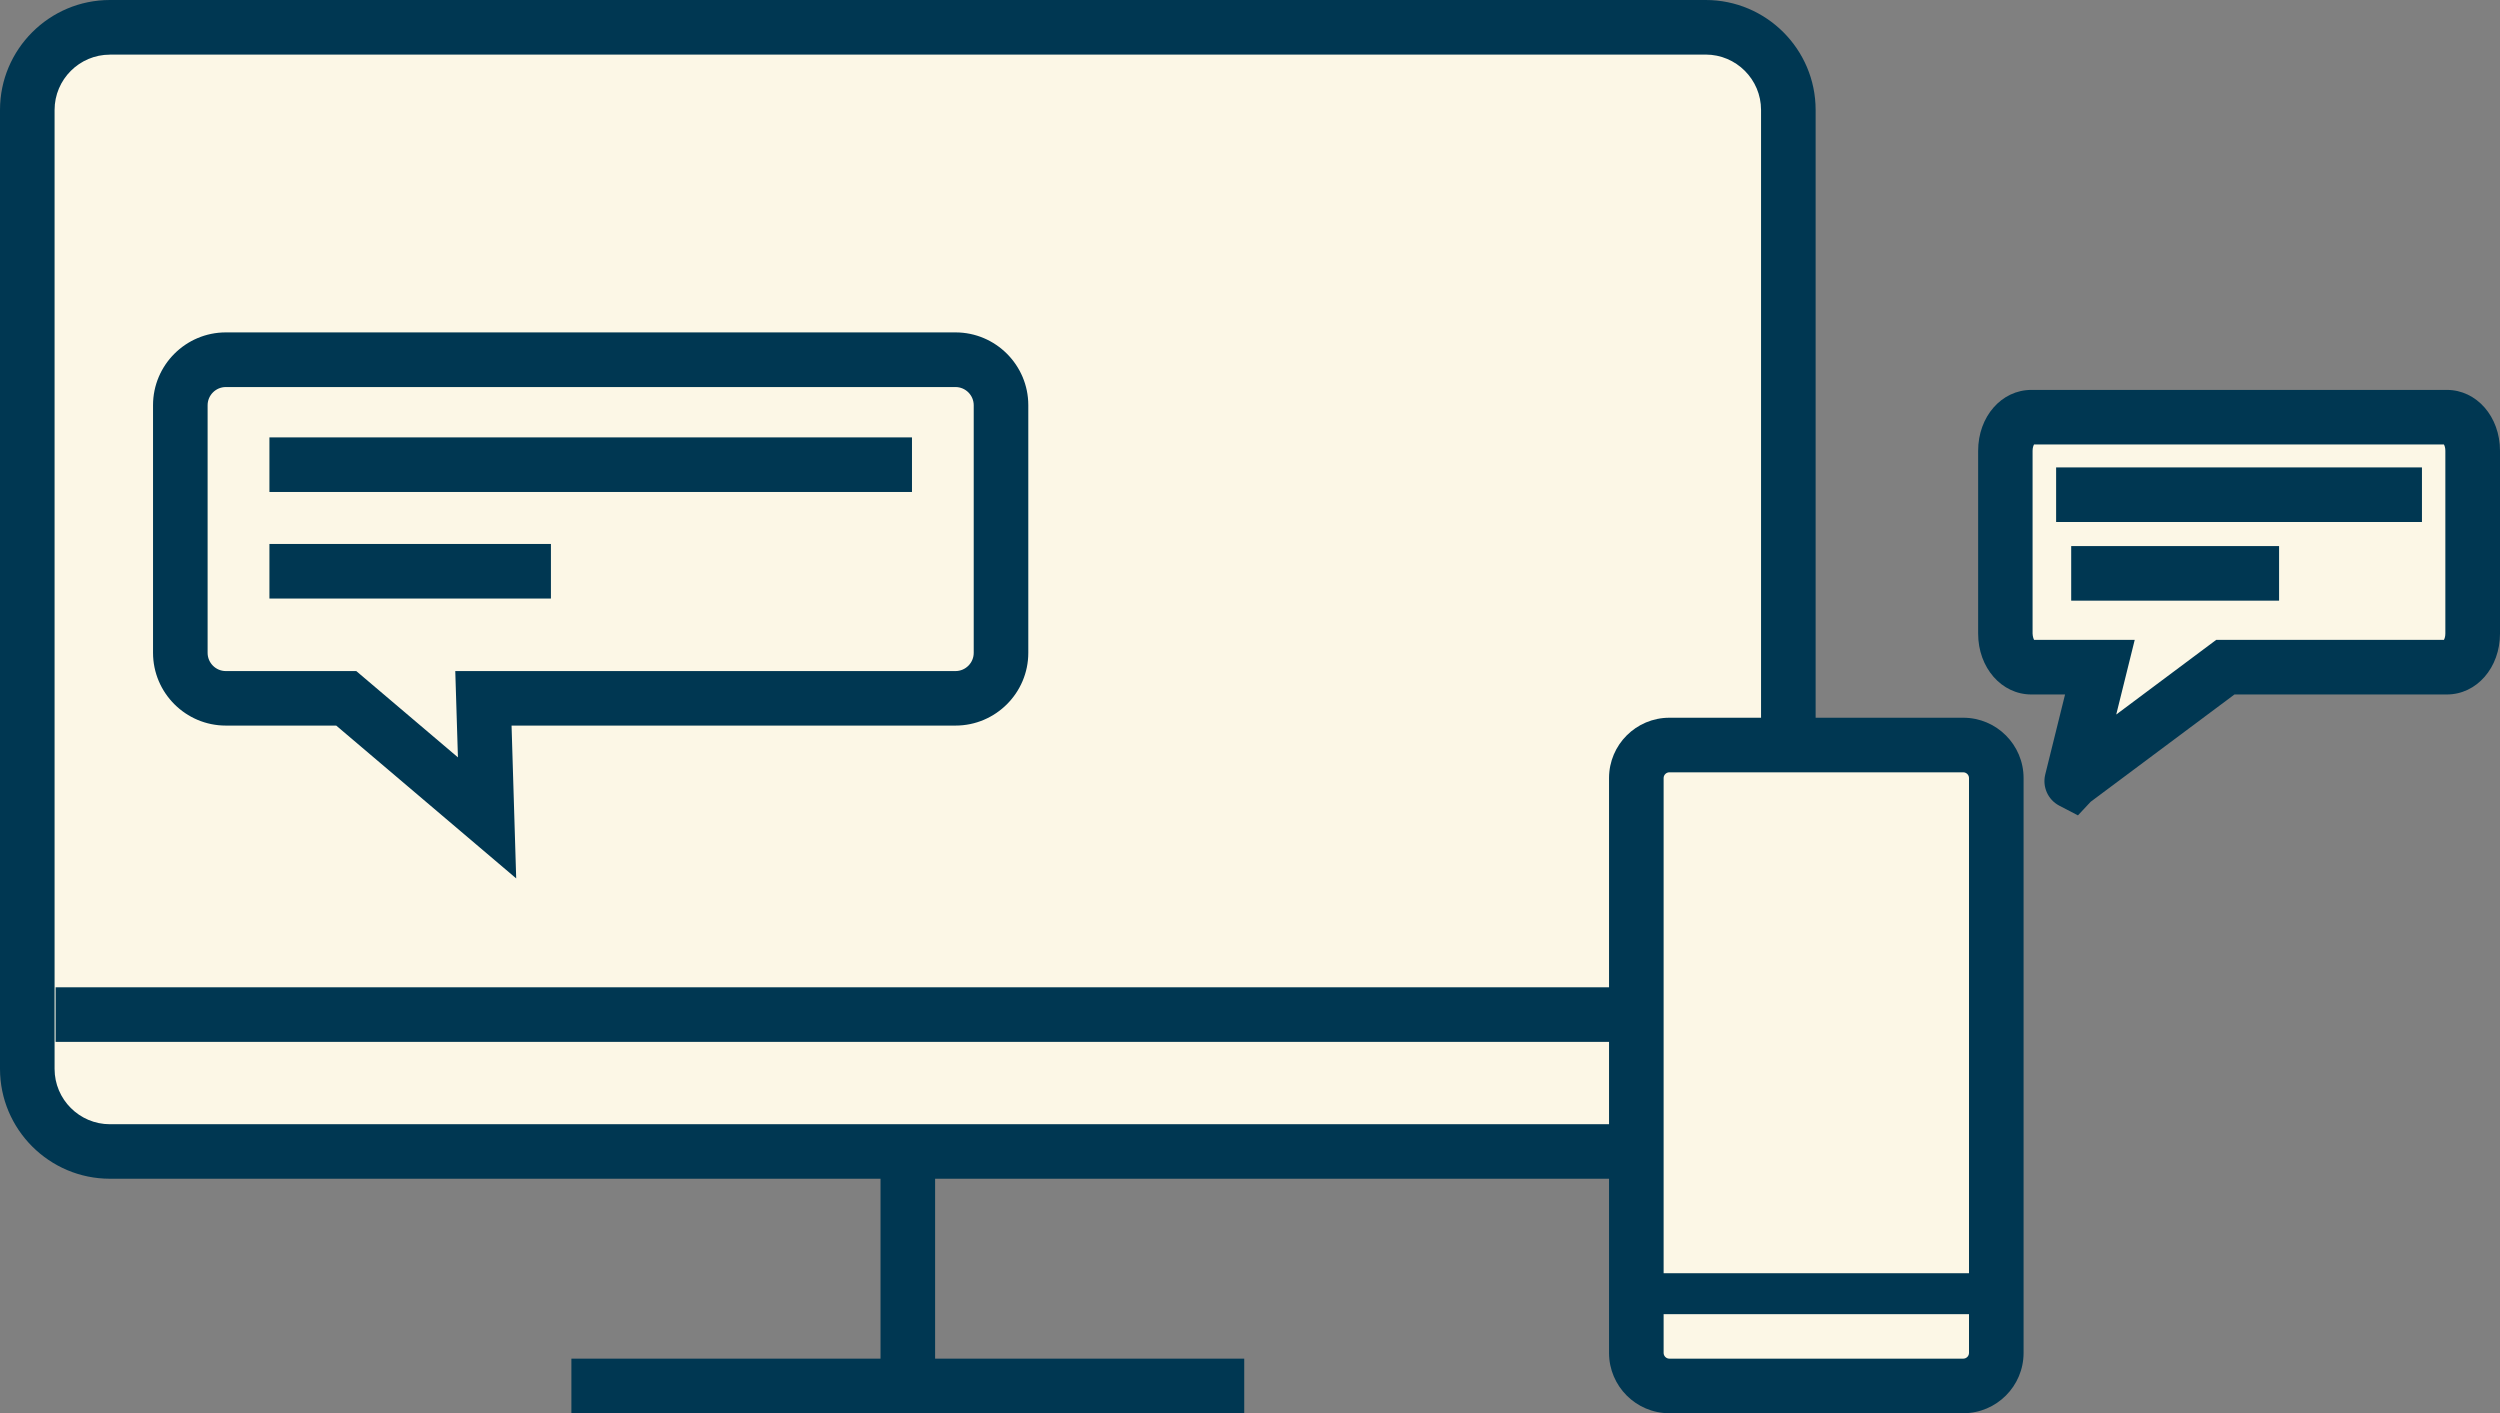
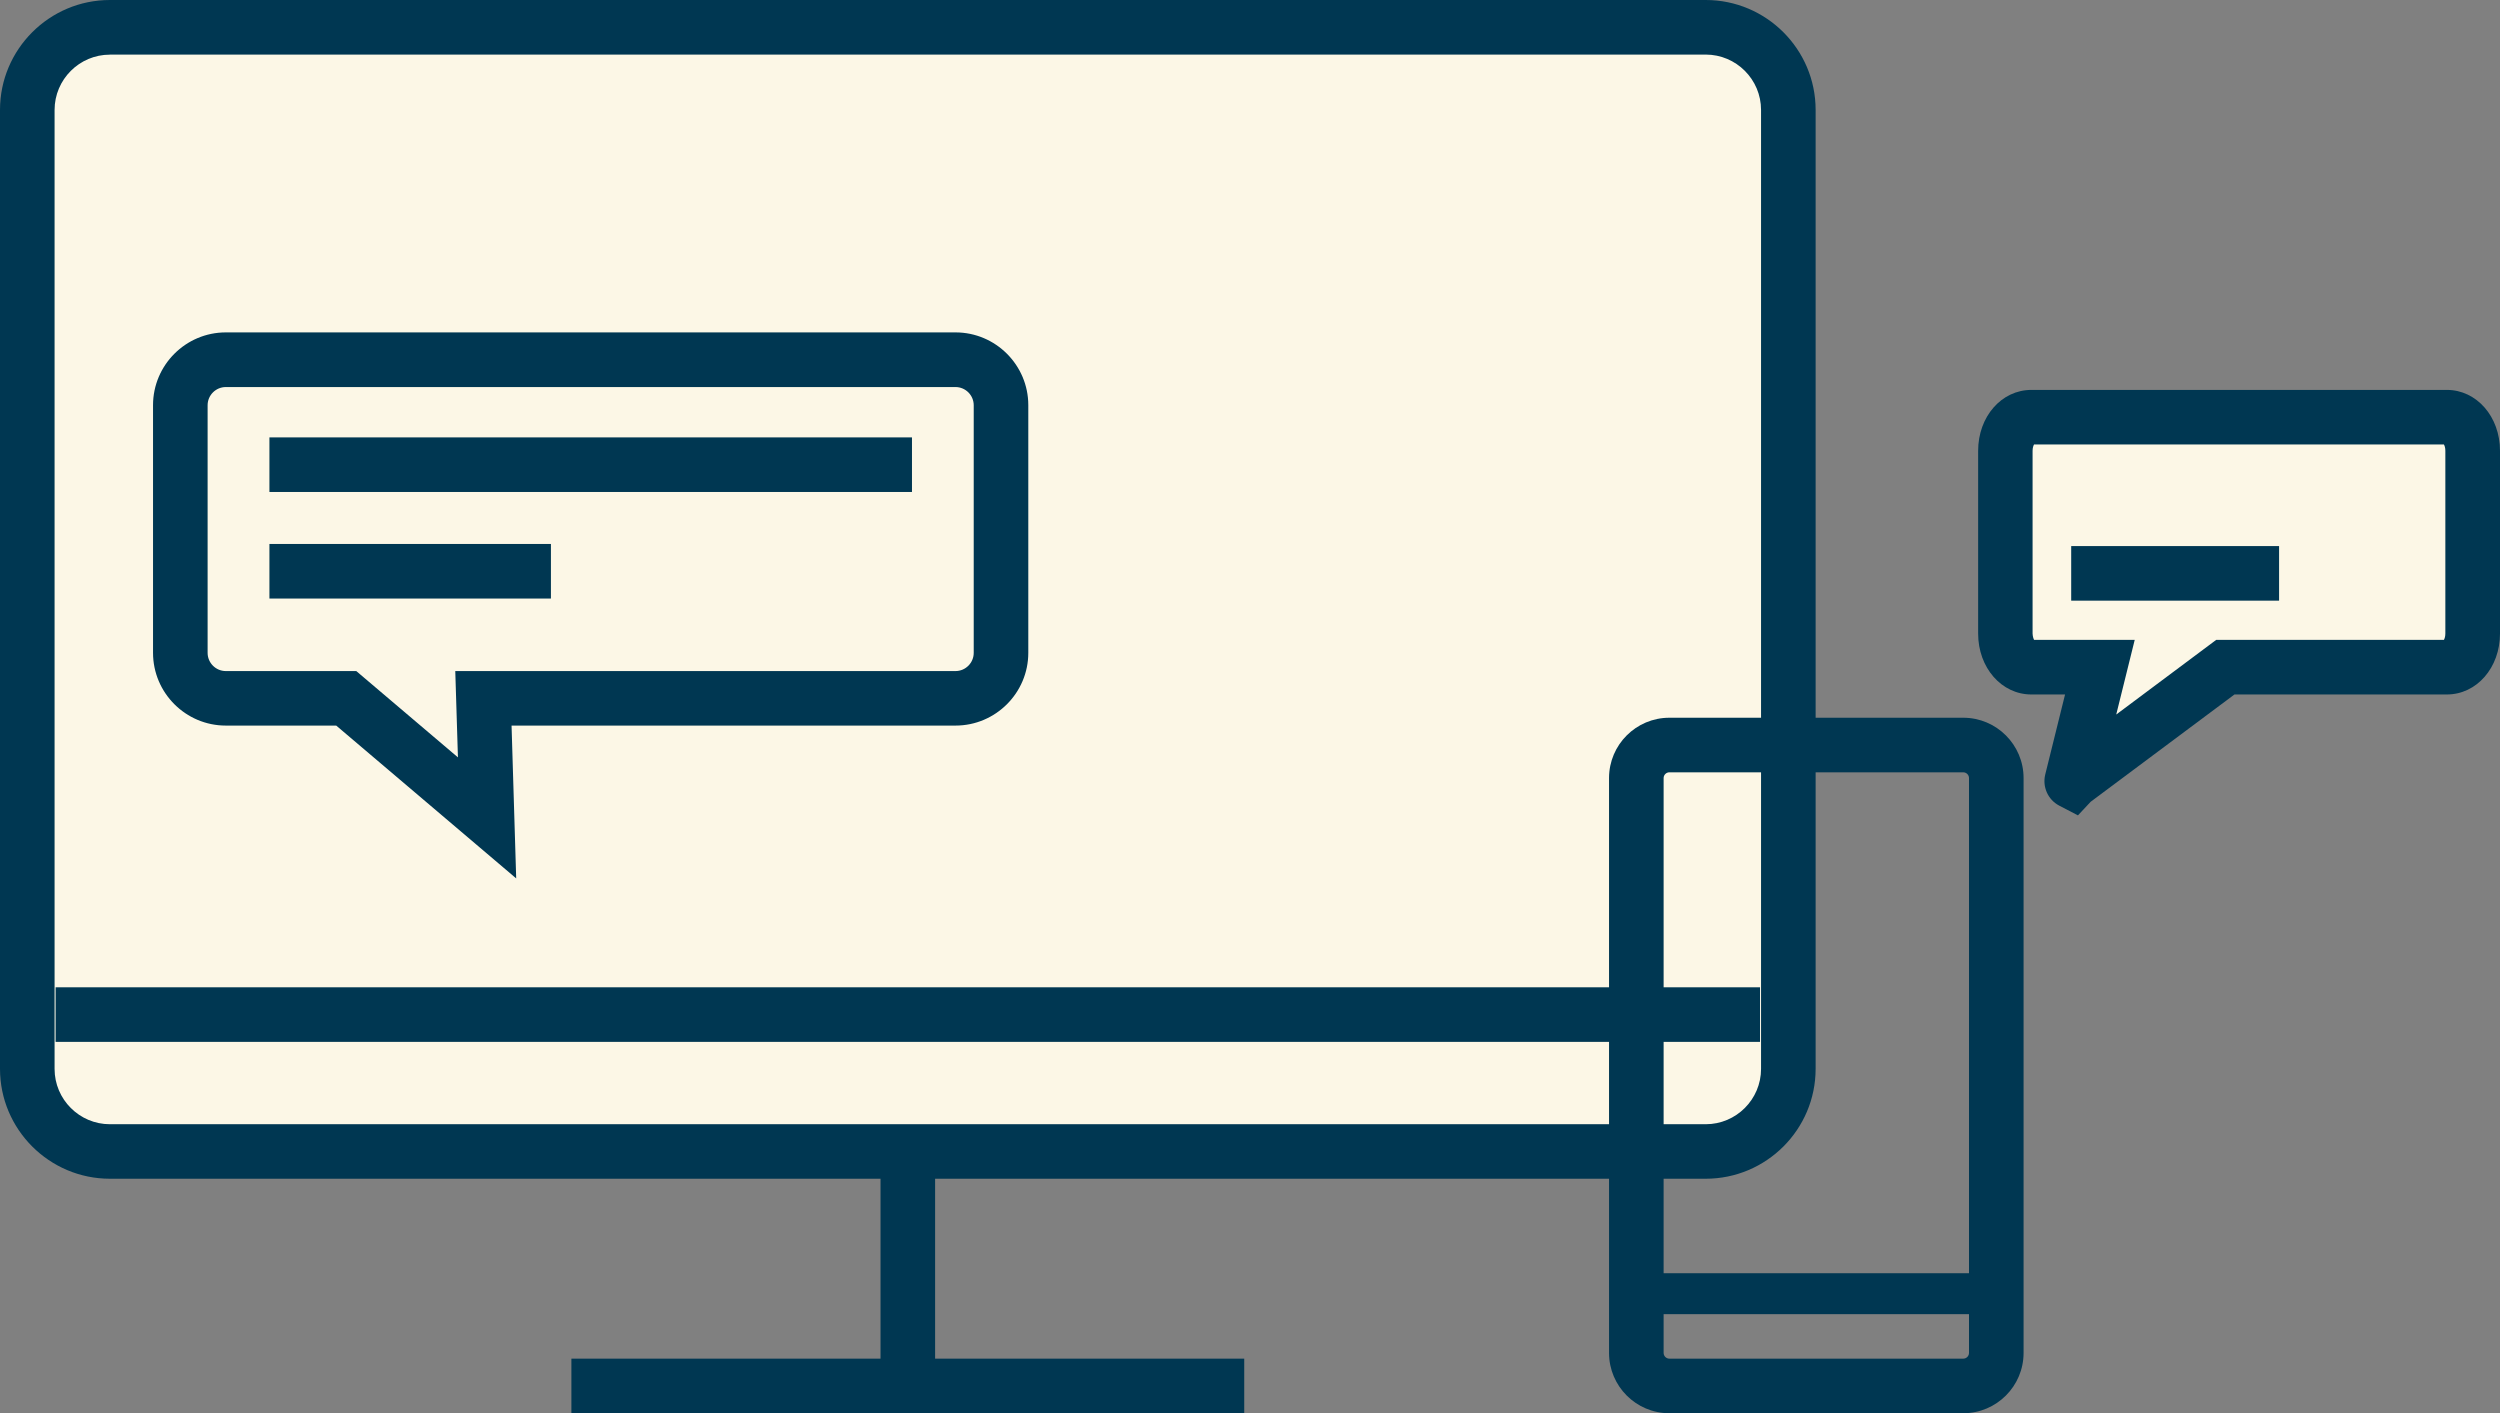
<svg xmlns="http://www.w3.org/2000/svg" version="1.1" id="Layer_1" x="0px" y="0px" style="enable-background:new 0 0 500 500;" xml:space="preserve" viewBox="66.41 146.49 366.43 207.14">
  <rect x="66.41" y="146.49" width="366.43" height="207.14" fill="#808080" stroke="none" />
  <style type="text/css">
	.st0{fill:#FCF7E6;}
	.st1{fill:#003752;}
</style>
  <g>
    <path class="st0" d="M316.42,315.26H82.52c-6.69,0-12.11-5.42-12.11-12.11V162.6c0-6.69,5.42-12.11,12.11-12.11h233.9   c6.69,0,12.11,5.42,12.11,12.11v140.55C328.53,309.84,323.11,315.26,316.42,315.26z" />
    <path class="st1" d="M316.42,319.26H82.52c-8.88,0-16.11-7.23-16.11-16.11V162.6c0-8.88,7.23-16.11,16.11-16.11h233.9   c8.88,0,16.11,7.23,16.11,16.11v140.55C332.53,312.04,325.3,319.26,316.42,319.26z M82.52,154.5c-4.47,0-8.11,3.64-8.11,8.11   v140.55c0,4.47,3.64,8.11,8.11,8.11h233.9c4.47,0,8.11-3.64,8.11-8.11V162.6c0-4.47-3.64-8.11-8.11-8.11H82.52z" />
  </g>
  <g>
    <line class="st0" x1="199.47" y1="315.26" x2="199.47" y2="349.63" />
    <rect x="195.47" y="315.26" class="st1" width="8" height="34.37" />
  </g>
  <g>
    <line class="st0" x1="150.16" y1="349.63" x2="248.78" y2="349.63" />
    <rect x="150.16" y="345.63" class="st1" width="98.62" height="8" />
  </g>
  <g>
    <line class="st0" x1="74.56" y1="295.2" x2="324.38" y2="295.2" />
    <rect x="74.56" y="291.2" class="st1" width="249.82" height="8" />
  </g>
  <g>
    <path class="st0" d="M425.04,244.28h-32.46l-22.43,16.74c-0.04,0.04-0.09-0.01-0.08-0.07l4.13-16.67h-10.05   c-2.1,0-3.8-2.2-3.8-4.92v-26.8c0-2.72,1.7-4.92,3.8-4.92h60.9c2.1,0,3.8,2.2,3.8,4.92v26.8   C428.84,242.08,427.14,244.28,425.04,244.28z" />
    <path class="st1" d="M370.98,266l-2.77-1.44c-1.63-0.87-2.46-2.73-2.03-4.53l2.91-11.75h-4.94c-4.37,0-7.8-3.92-7.8-8.92v-26.8   c0-5,3.42-8.92,7.8-8.92h60.9c4.37,0,7.79,3.92,7.79,8.92v26.8c0,5-3.42,8.92-7.79,8.92h-31.13l-21.08,15.73L370.98,266z    M364.55,240.28h14.75l-2.71,10.94l14.65-10.94h33.38c0.09-0.17,0.21-0.48,0.21-0.92v-26.8c0-0.44-0.11-0.75-0.21-0.92h-60.08   c-0.09,0.17-0.21,0.48-0.21,0.92v26.8C364.35,239.8,364.46,240.11,364.55,240.28z" />
  </g>
  <g>
    <line class="st0" x1="367.78" y1="219" x2="421.4" y2="219" />
-     <rect x="367.78" y="215" class="st1" width="53.62" height="8" />
  </g>
  <g>
    <line class="st0" x1="369.99" y1="230.53" x2="400.45" y2="230.53" />
    <rect x="369.99" y="226.53" class="st1" width="30.47" height="8" />
  </g>
  <g>
    <path class="st0" d="M206.46,248.84h-69.19l0.53,17.52l-20.64-17.52H99.51c-3.68,0-6.67-2.98-6.67-6.67v-36.29   c0-3.68,2.98-6.67,6.67-6.67h106.95c3.68,0,6.67,2.98,6.67,6.67v36.29C213.13,245.86,210.14,248.84,206.46,248.84z" />
    <path class="st1" d="M142.07,275.24l-26.38-22.4H99.51c-5.88,0-10.67-4.79-10.67-10.67v-36.29c0-5.88,4.79-10.67,10.67-10.67   h106.95c5.88,0,10.67,4.79,10.67,10.67v36.29c0,5.88-4.79,10.67-10.67,10.67h-65.07L142.07,275.24z M99.51,203.22   c-1.47,0-2.67,1.2-2.67,2.67v36.29c0,1.47,1.2,2.67,2.67,2.67h19.12l14.9,12.65l-0.39-12.65h73.32c1.47,0,2.67-1.2,2.67-2.67   v-36.29c0-1.47-1.2-2.67-2.67-2.67H99.51z" />
  </g>
  <g>
    <line class="st0" x1="105.9" y1="214.6" x2="200.07" y2="214.6" />
    <rect x="105.9" y="210.6" class="st1" width="94.18" height="8" />
  </g>
  <g>
    <line class="st0" x1="105.9" y1="230.22" x2="147.16" y2="230.22" />
    <rect x="105.9" y="226.22" class="st1" width="41.26" height="8" />
  </g>
  <g>
-     <path class="st0" d="M354.17,349.63h-43.08c-2.68,0-4.84-2.17-4.84-4.84v-84.26c0-2.68,2.17-4.84,4.84-4.84h43.08   c2.68,0,4.84,2.17,4.84,4.84v84.26C359.01,347.46,356.84,349.63,354.17,349.63z" />
    <path class="st1" d="M354.17,353.63h-43.08c-4.88,0-8.84-3.97-8.84-8.84v-84.26c0-4.88,3.97-8.84,8.84-8.84h43.08   c4.88,0,8.84,3.97,8.84,8.84v84.26C363.01,349.66,359.05,353.63,354.17,353.63z M311.09,259.69c-0.46,0-0.84,0.38-0.84,0.84v84.26   c0,0.46,0.38,0.84,0.84,0.84h43.08c0.46,0,0.84-0.38,0.84-0.84v-84.26c0-0.46-0.38-0.84-0.84-0.84H311.09z" />
  </g>
  <g>
    <line class="st0" x1="306.25" y1="336.11" x2="359.01" y2="336.11" />
    <rect x="306.25" y="333.11" class="st1" width="52.77" height="6" />
  </g>
</svg>